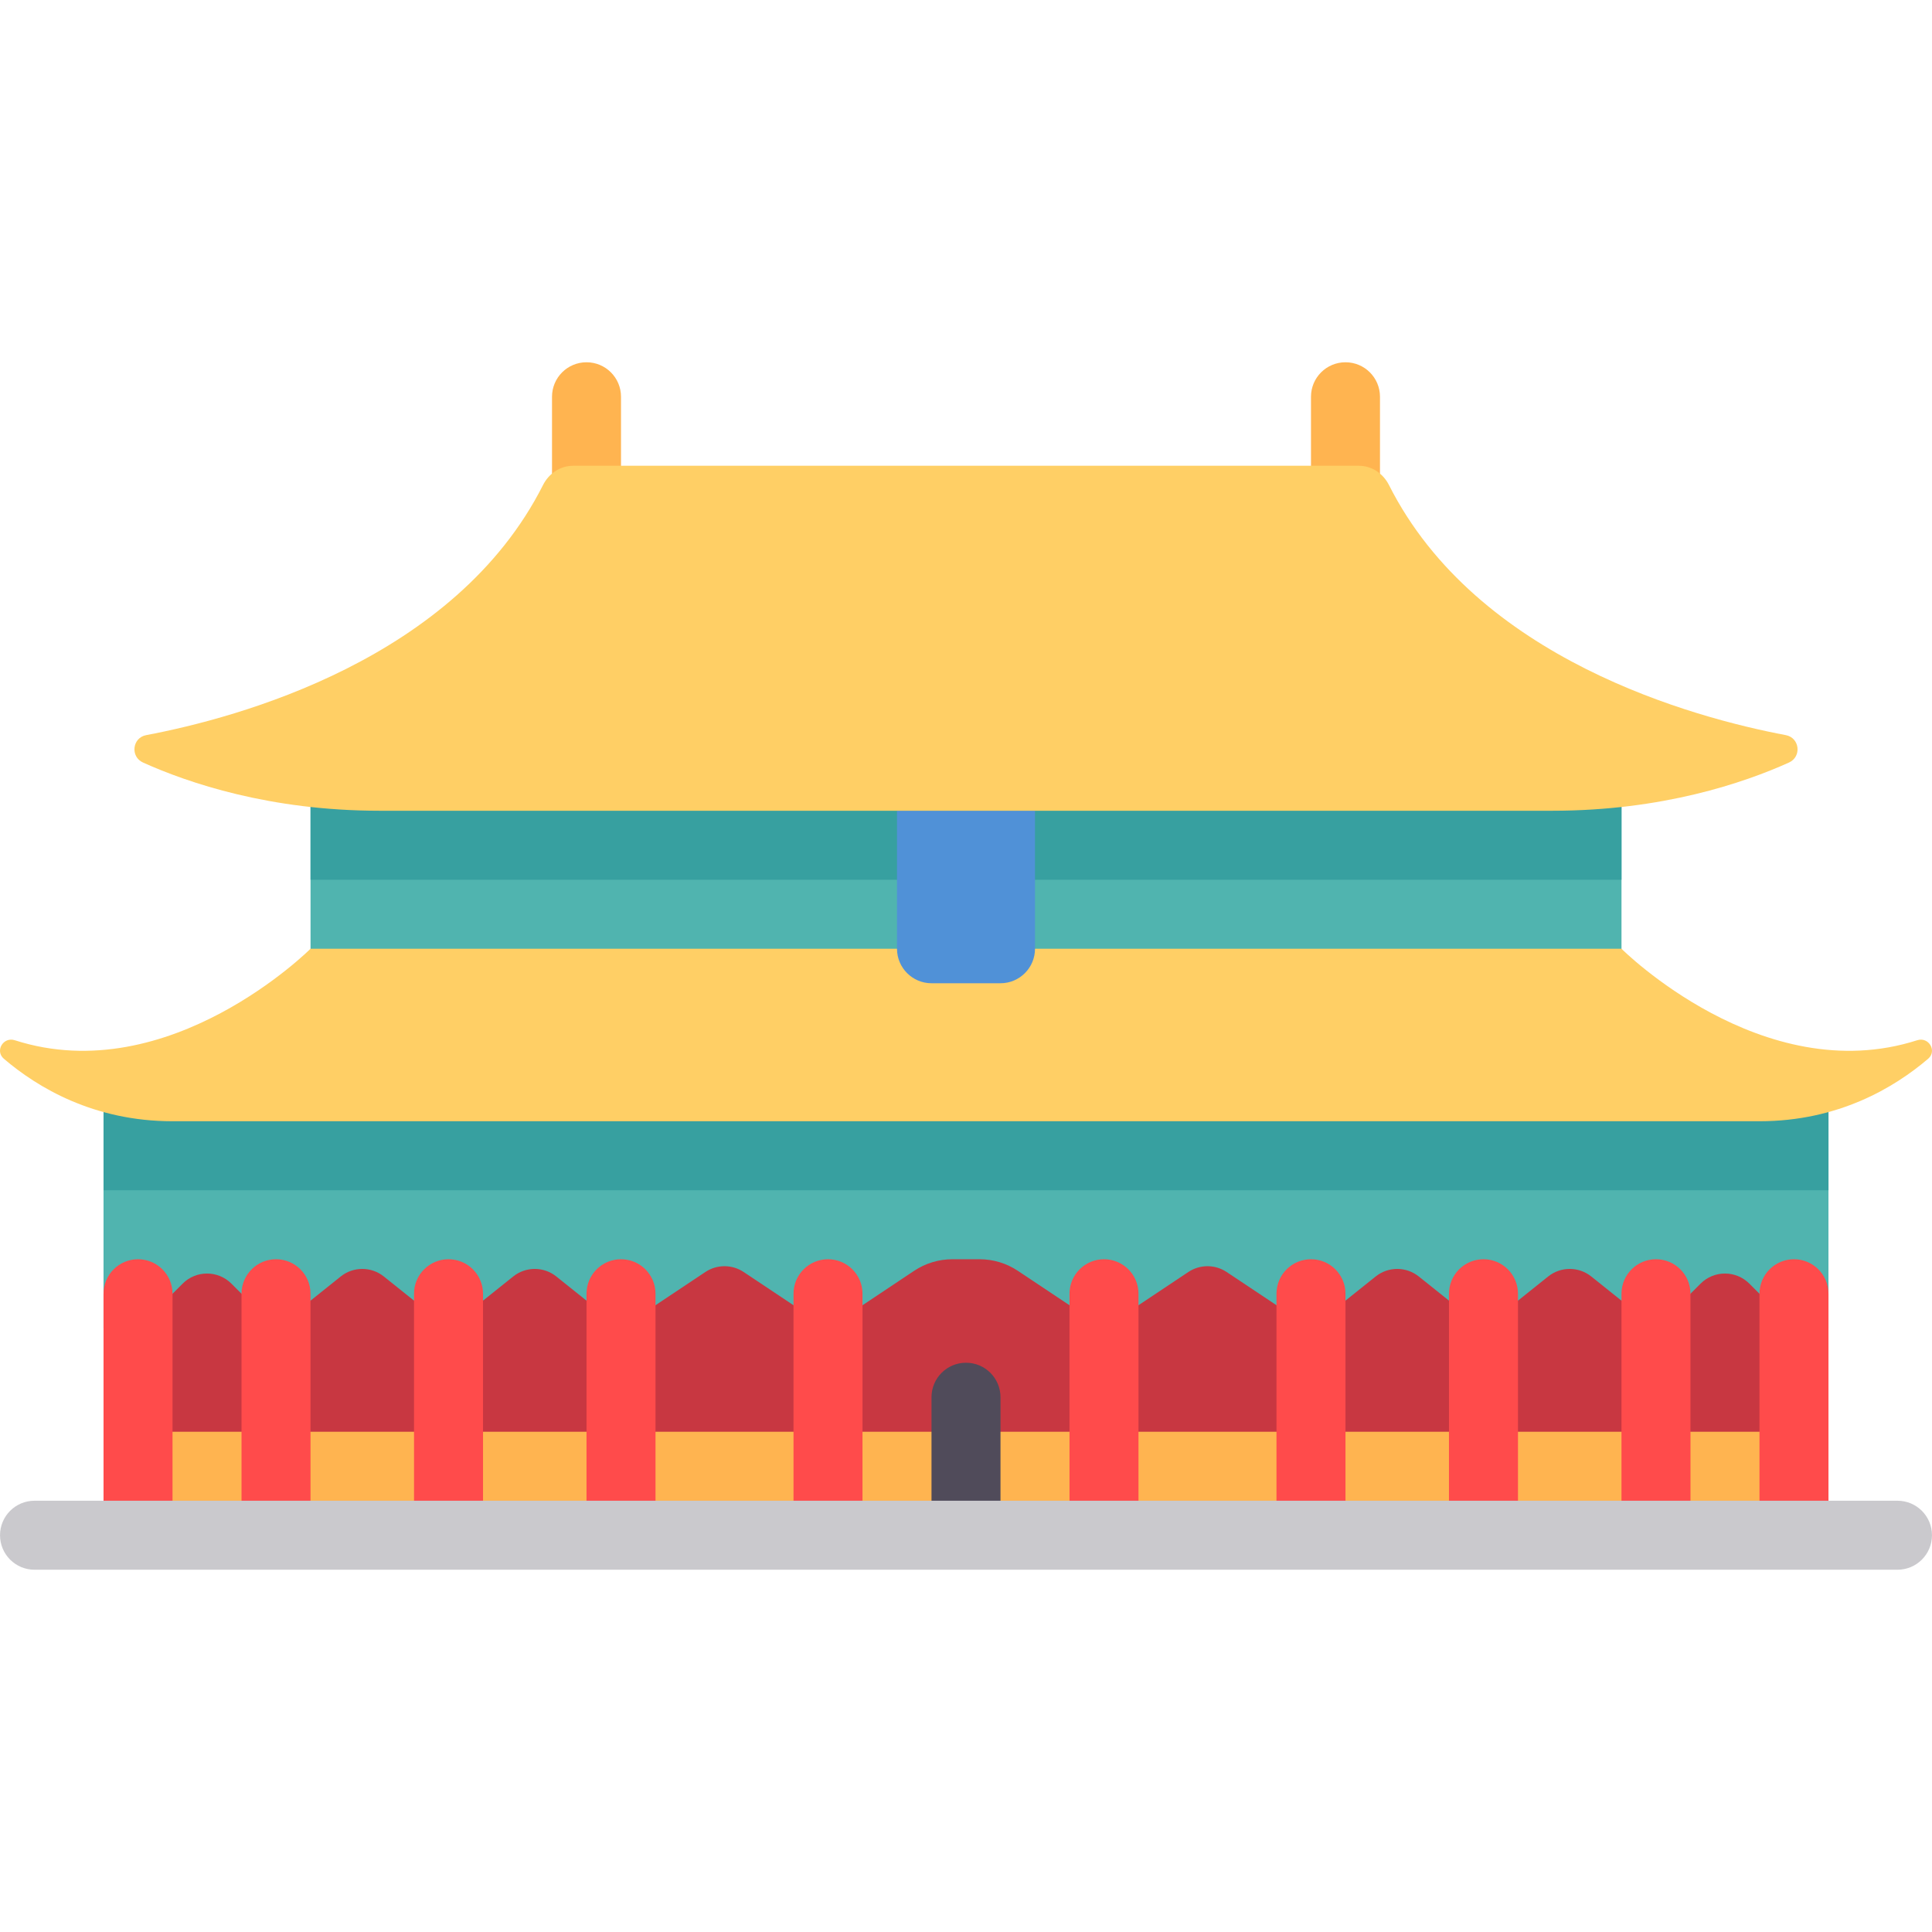
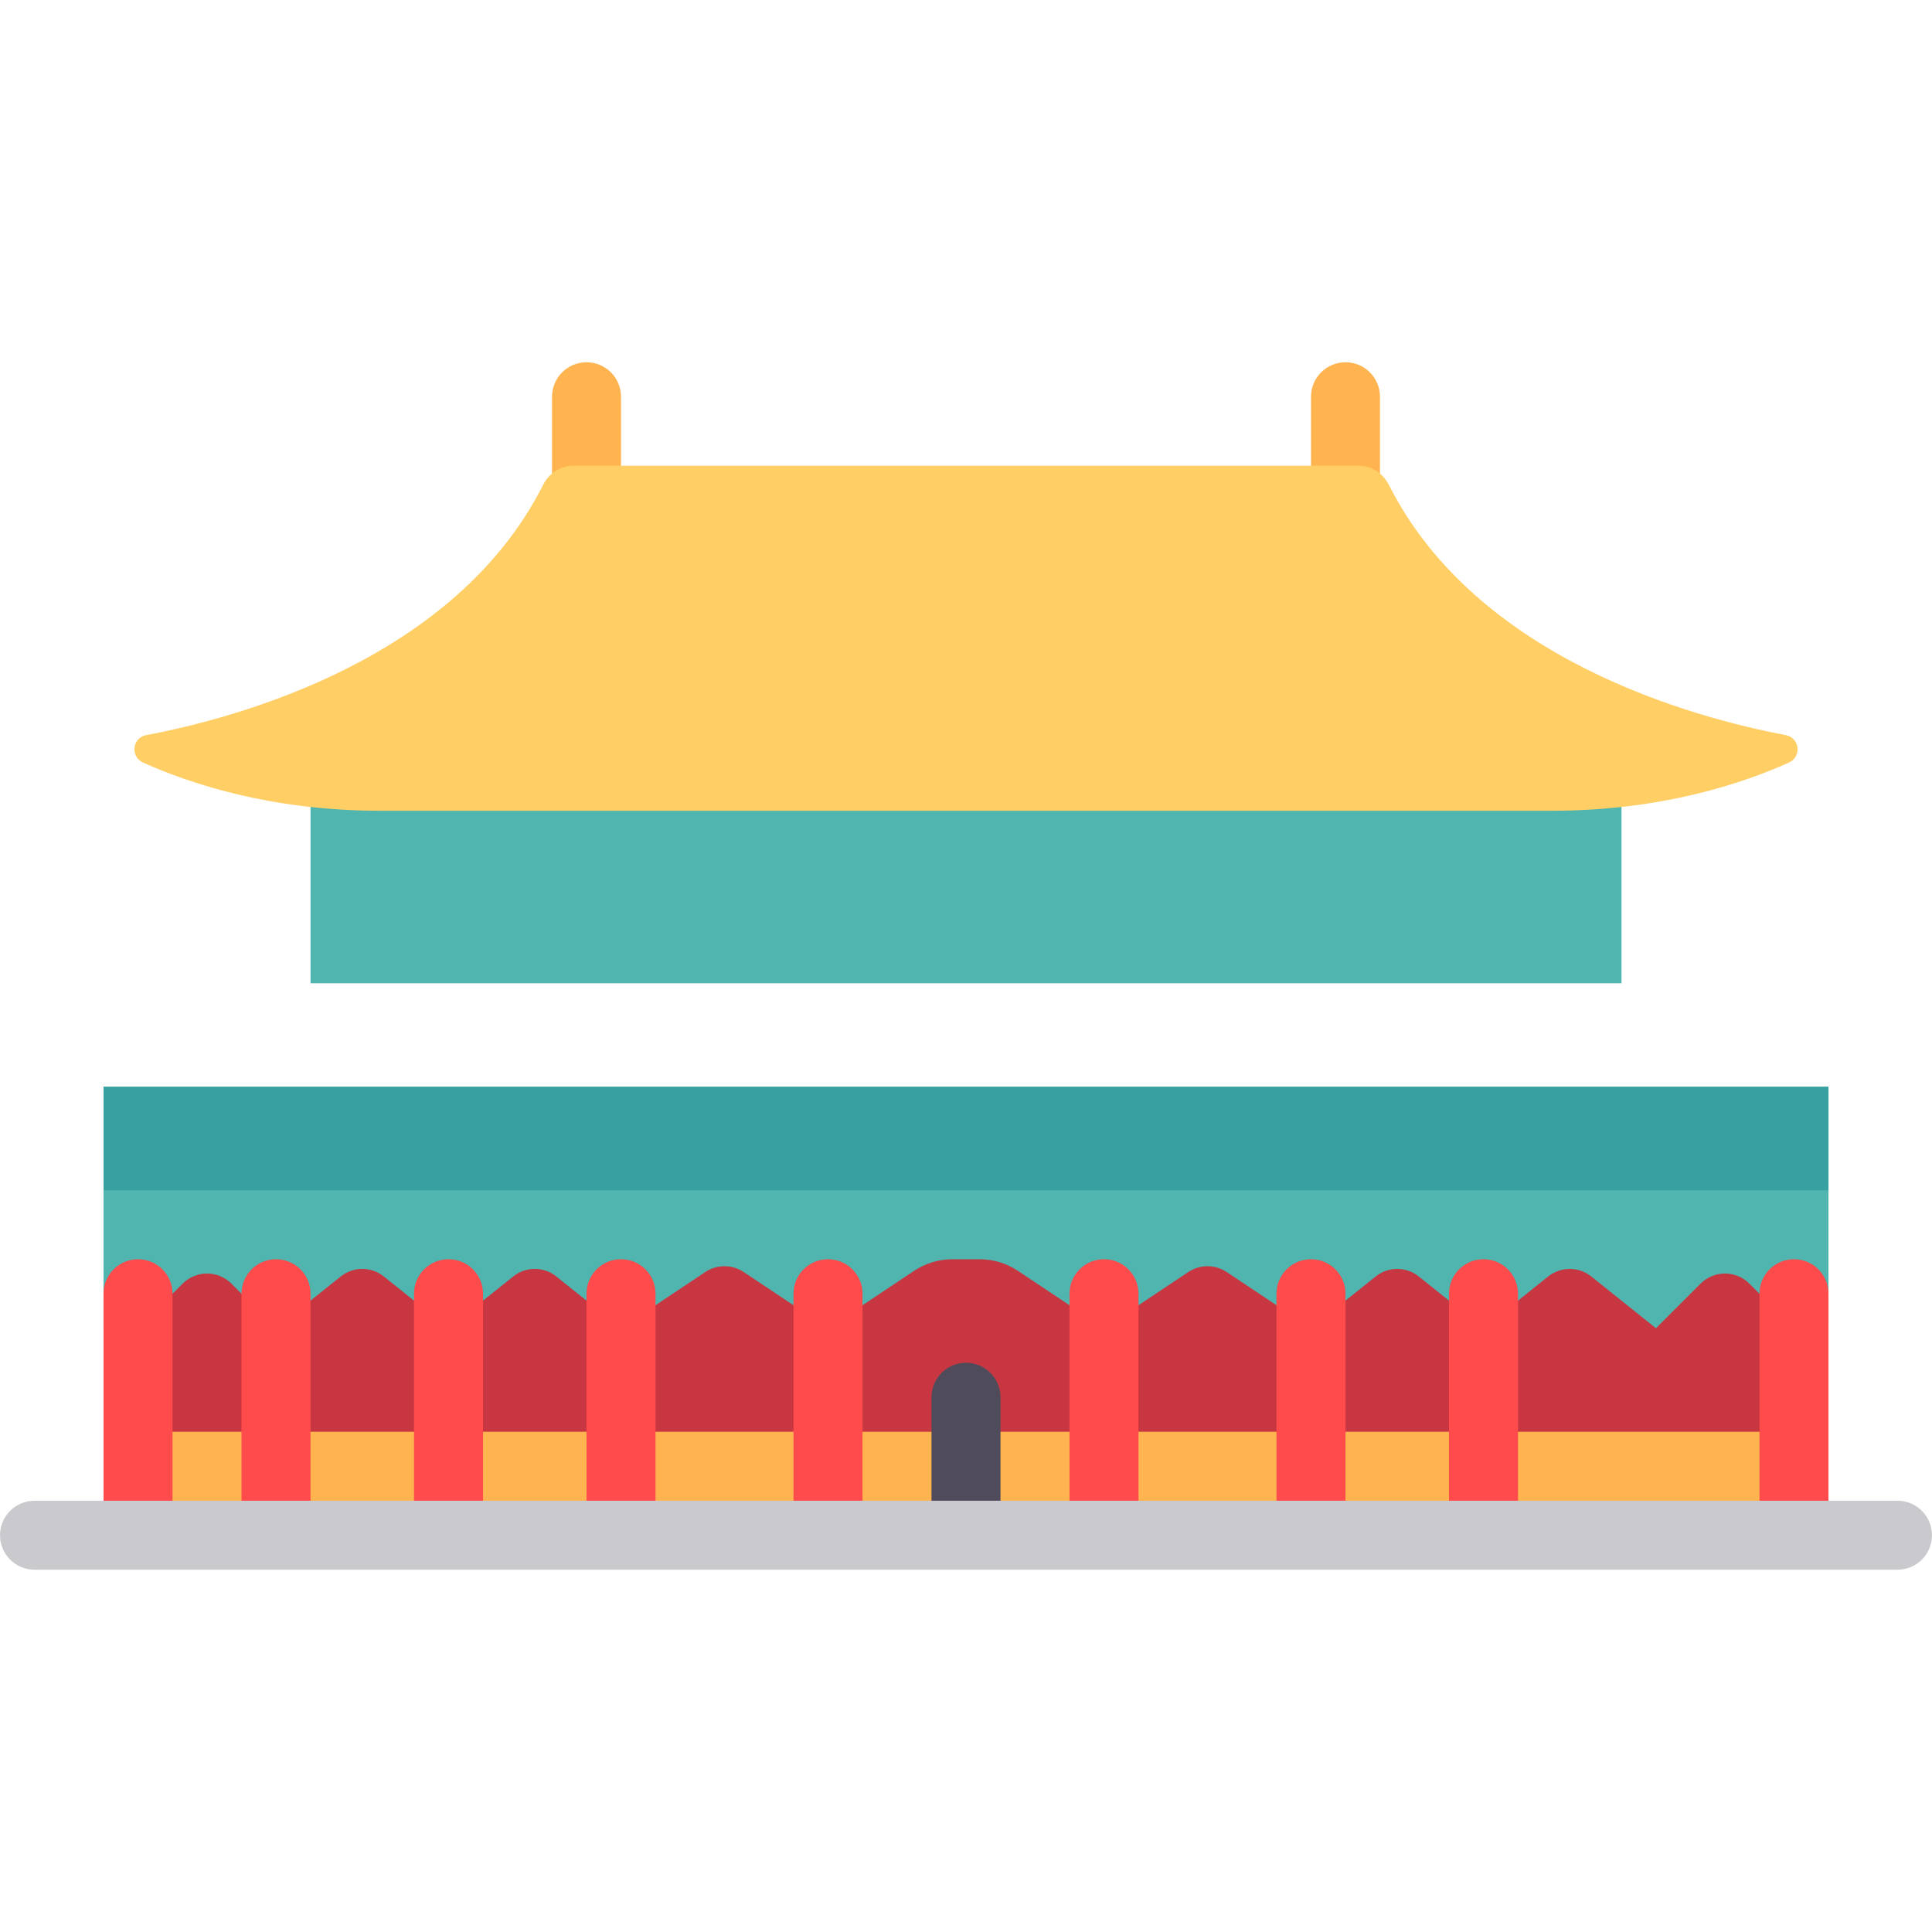
<svg xmlns="http://www.w3.org/2000/svg" version="1.1" id="Layer_1" x="0px" y="0px" viewBox="0 0 512 512" style="enable-background:new 0 0 512 512;" xml:space="preserve">
  <rect x="36.582" y="324.573" style="fill:#C83741;" width="438.843" height="82.283" />
  <rect x="36.582" y="379.428" style="fill:#FFB450;" width="438.843" height="27.428" />
  <g>
    <path style="fill:#50B4AF;" d="M27.436,287.999v63.998h9.143l11.82-11.82c3.57-3.57,9.36-3.57,12.93,0l11.82,11.82l17.145-13.716   c3.339-2.671,8.083-2.671,11.423,0l17.145,13.716l17.145-13.716c3.339-2.671,8.083-2.671,11.423,0l17.145,13.716l22.356-14.905   c3.071-2.047,7.072-2.047,10.143,0l22.356,14.905l22.821-15.214c3.003-2.002,6.532-3.071,10.143-3.071h7.212   c3.61,0,7.139,1.069,10.143,3.071l22.821,15.214l22.356-14.905c3.071-2.047,7.072-2.047,10.143,0l22.356,14.905l17.145-13.716   c3.339-2.671,8.083-2.671,11.422,0l17.145,13.716l17.145-13.716c3.339-2.671,8.083-2.671,11.422,0l17.145,13.716l11.82-11.82   c3.57-3.57,9.36-3.57,12.93,0l11.82,11.82h9.143v-63.998H27.436L27.436,287.999z" />
    <rect x="82.295" y="205.719" style="fill:#50B4AF;" width="347.418" height="54.855" />
  </g>
  <g>
-     <rect x="82.295" y="205.719" style="fill:#37A0A0;" width="347.418" height="27.428" />
    <rect x="27.44" y="288.002" style="fill:#37A0A0;" width="457.129" height="27.428" />
  </g>
  <g>
    <path style="fill:#FFB450;" d="M155.432,96.005c-5.054,0-9.143,4.089-9.143,9.143v27.428h18.285v-27.428   C164.575,100.094,160.486,96.005,155.432,96.005z" />
    <path style="fill:#FFB450;" d="M356.569,96.005c-5.054,0-9.143,4.089-9.143,9.143v27.428h18.285v-27.428   C365.711,100.094,361.622,96.005,356.569,96.005z" />
  </g>
  <g>
    <path style="fill:#FF4B4B;" d="M475.422,333.712c-5.054,0-9.143,4.089-9.143,9.143v63.998h18.285v-63.998   C484.565,337.801,480.476,333.712,475.422,333.712z" />
    <path style="fill:#FF4B4B;" d="M36.579,333.712c-5.054,0-9.143,4.089-9.143,9.143v63.998h18.285v-63.998   C45.721,337.801,41.632,333.712,36.579,333.712z" />
  </g>
-   <path style="fill:#FFCF65;" d="M429.709,251.429H82.292c0,0-37.402,37.402-78.376,24.244c-3.04-0.976-5.323,2.831-2.896,4.905  c8.961,7.658,23.852,16.557,44.674,16.565c115.692,0,304.92,0,420.612,0c20.822-0.008,35.713-8.907,44.674-16.565  c2.427-2.074,0.145-5.881-2.896-4.905C467.113,288.832,429.709,251.429,429.709,251.429z" />
-   <path style="fill:#5091D7;" d="M237.715,214.858v36.57c0,5.049,4.094,9.143,9.143,9.143h18.285c5.049,0,9.143-4.094,9.143-9.143  v-36.57H237.715z" />
  <path style="fill:#FFCF65;" d="M368.088,128.534c23.283,46.156,80.735,61.665,105.176,66.285c3.687,0.697,4.254,5.716,0.833,7.26  c-11.926,5.383-33.592,12.774-62.648,12.778c-85.489,0-225.409,0-310.899,0c-29.056-0.005-50.722-7.395-62.648-12.778  c-3.42-1.544-2.854-6.563,0.833-7.26c24.442-4.619,81.893-20.129,105.176-66.285c1.545-3.062,4.561-5.102,7.991-5.102h208.196  C363.529,123.433,366.544,125.473,368.088,128.534z" />
  <g>
    <path style="fill:#FF4B4B;" d="M219.43,333.712c-5.054,0-9.143,4.089-9.143,9.143v63.998h18.285v-63.998   C228.573,337.801,224.484,333.712,219.43,333.712z" />
    <path style="fill:#FF4B4B;" d="M164.575,333.712c-5.054,0-9.143,4.089-9.143,9.143v63.998h18.285v-63.998   C173.717,337.801,169.628,333.712,164.575,333.712z" />
    <path style="fill:#FF4B4B;" d="M118.862,333.712c-5.054,0-9.143,4.089-9.143,9.143v63.998h18.285v-63.998   C128.005,337.801,123.915,333.712,118.862,333.712z" />
    <path style="fill:#FF4B4B;" d="M73.149,333.712c-5.054,0-9.143,4.089-9.143,9.143v63.998h18.285v-63.998   C82.292,337.801,78.203,333.712,73.149,333.712z" />
    <path style="fill:#FF4B4B;" d="M347.426,333.712c-5.054,0-9.143,4.089-9.143,9.143v63.998h18.285v-63.998   C356.569,337.801,352.48,333.712,347.426,333.712z" />
    <path style="fill:#FF4B4B;" d="M393.139,333.712c-5.054,0-9.143,4.089-9.143,9.143v63.998h18.285v-63.998   C402.282,337.801,398.193,333.712,393.139,333.712z" />
-     <path style="fill:#FF4B4B;" d="M438.852,333.712c-5.054,0-9.143,4.089-9.143,9.143v63.998h18.285v-63.998   C447.994,337.801,443.905,333.712,438.852,333.712z" />
    <path style="fill:#FF4B4B;" d="M292.571,333.712c-5.054,0-9.143,4.089-9.143,9.143v63.998h18.285v-63.998   C301.713,337.801,297.624,333.712,292.571,333.712z" />
  </g>
  <path style="fill:#504B5A;" d="M256.001,361.14c-5.054,0-9.143,4.089-9.143,9.143v36.57h18.285v-36.57  C265.143,365.229,261.054,361.14,256.001,361.14z" />
  <path style="fill:#CAC9CD;" d="M502.85,415.995H9.151c-5.054,0-9.143-4.089-9.143-9.143c0-5.054,4.089-9.143,9.143-9.143H502.85  c5.054,0,9.143,4.089,9.143,9.143C511.992,411.906,507.903,415.995,502.85,415.995z" />
  <g>
</g>
  <g>
</g>
  <g>
</g>
  <g>
</g>
  <g>
</g>
  <g>
</g>
  <g>
</g>
  <g>
</g>
  <g>
</g>
  <g>
</g>
  <g>
</g>
  <g>
</g>
  <g>
</g>
  <g>
</g>
  <g>
</g>
</svg>